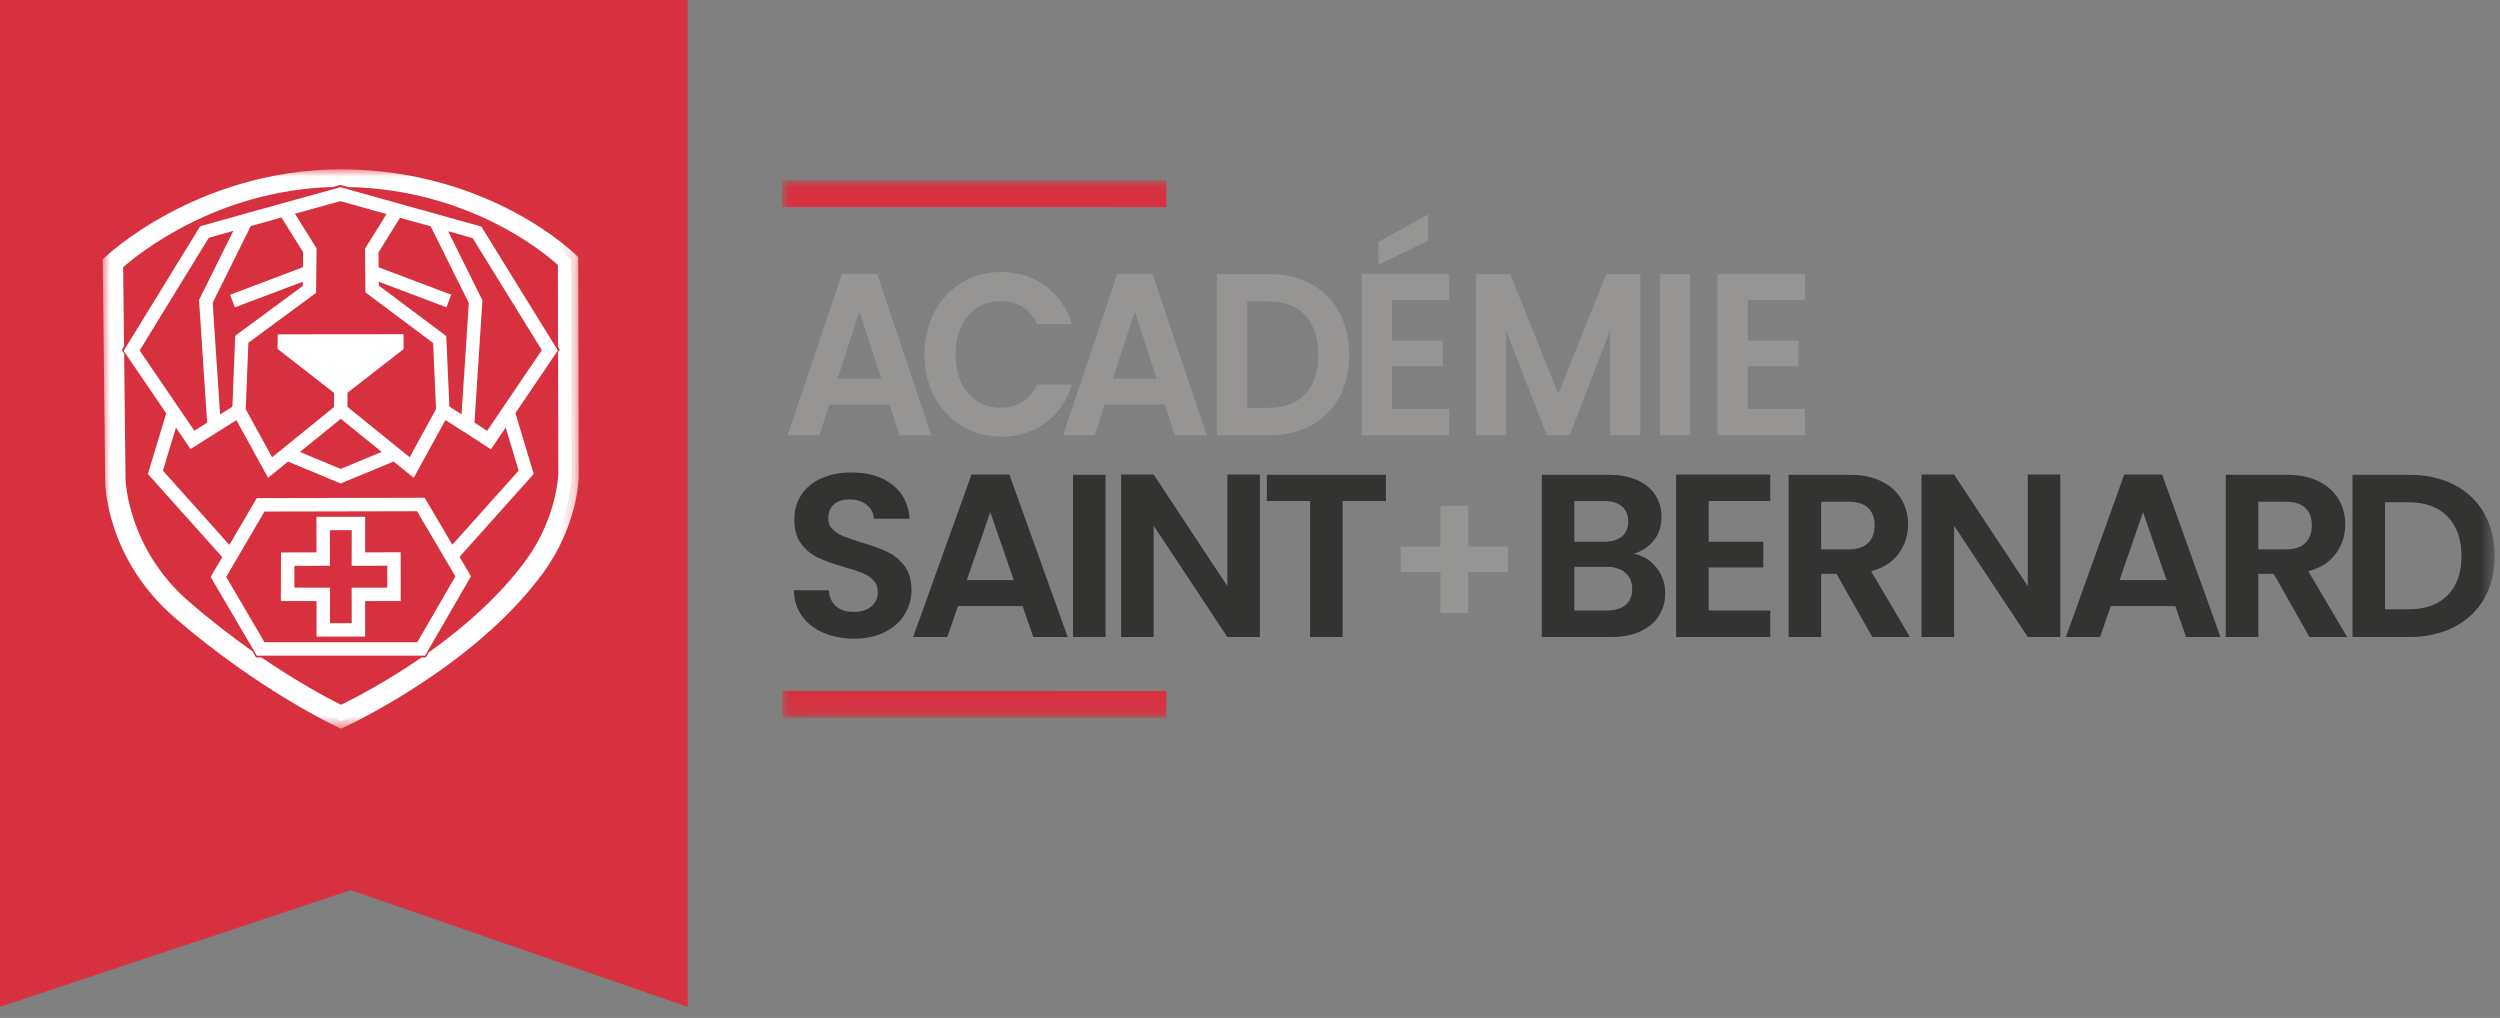
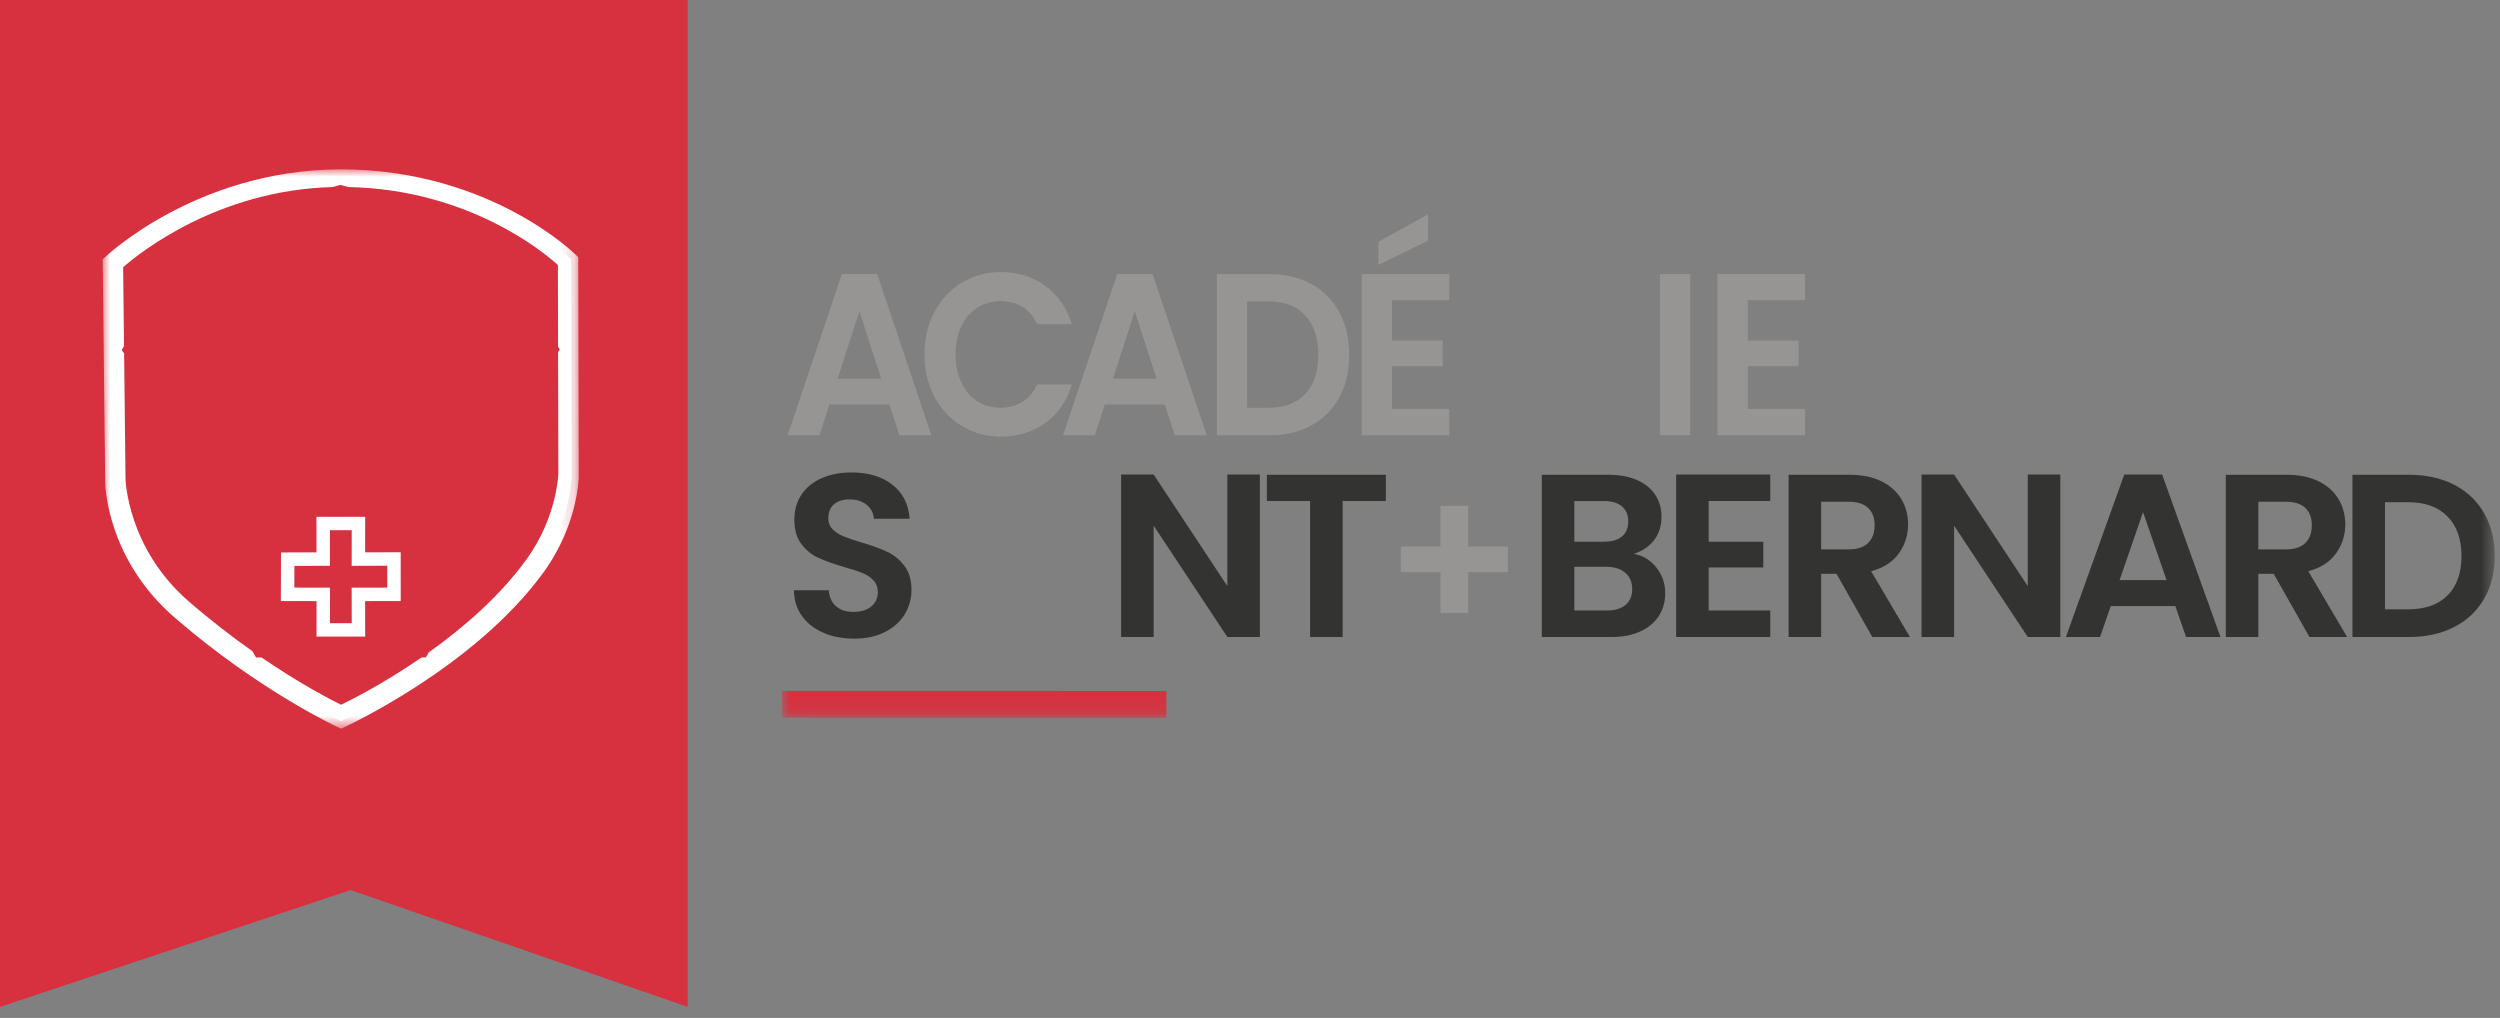
<svg xmlns="http://www.w3.org/2000/svg" height="68" viewBox="0 0 167 68" width="167">
  <rect x="0" y="0" width="167" height="68" fill="#808080" stroke="none" />
  <mask id="a" fill="#fff">
    <path d="m0 35.91h114.406v-35.91h-114.406z" fill="#fff" fill-rule="evenodd" />
  </mask>
  <mask id="b" fill="#fff">
    <path d="m0 0h31.801v37.364h-31.801z" fill="#fff" fill-rule="evenodd" />
  </mask>
  <g fill="none" fill-rule="evenodd">
    <path d="m-0-0h45.943v67.26l-22.517-7.803-23.426 7.803z" fill="#d7303f" />
    <g transform="translate(52.24 12.04)">
      <path d="m6.627 13.257-1.458-4.503-1.458 4.503zm.549 1.727h-4.014l-.664 2.051h-2.122l3.624-10.778h2.353l3.624 10.778h-2.137z" fill="#969594" />
      <path d="m10.186 8.793c.448-.838 1.059-1.49 1.834-1.958.775-.468 1.644-.702 2.606-.702 1.126 0 2.113.308 2.96.925.847.617 1.439 1.47 1.776 2.56h-2.325c-.231-.514-.556-.899-.975-1.156-.419-.257-.902-.386-1.451-.386-.587 0-1.11.146-1.567.439-.457.293-.813.707-1.068 1.241-.255.535-.383 1.162-.383 1.881 0 .709.128 1.334.383 1.873.255.54.611.956 1.068 1.249.457.293.979.439 1.567.439.549 0 1.032-.131 1.451-.393.419-.262.744-.65.975-1.164h2.325c-.337 1.1-.927 1.956-1.769 2.567-.842.612-1.831.917-2.967.917-.963 0-1.831-.234-2.606-.702-.775-.468-1.386-1.118-1.834-1.951-.447-.833-.671-1.778-.671-2.837 0-1.059.224-2.007.671-2.845" fill="#969594" />
      <path d="m25.022 13.257-1.458-4.503-1.458 4.503zm.549 1.727h-4.014l-.664 2.051h-2.122l3.624-10.778h2.353l3.624 10.778h-2.137z" fill="#969594" />
      <path d="m34.955 14.275c.578-.617.866-1.485.866-2.606 0-1.12-.289-1.997-.866-2.629s-1.396-.948-2.454-.948h-1.43v7.109h1.43c1.059 0 1.877-.308 2.454-.925m.411-7.34c.804.442 1.425 1.072 1.863 1.889.438.817.657 1.766.657 2.845s-.219 2.023-.657 2.83c-.438.807-1.059 1.432-1.863 1.874-.804.442-1.735.663-2.794.663h-3.523v-10.763h3.523c1.059 0 1.99.221 2.794.663" fill="#969594" />
      <path d="m43.156 4.036-3.321 1.619v-1.542l3.321-1.835zm-2.411 3.978v2.698h3.393v1.712h-3.393v2.853h3.826v1.758h-5.848v-10.778h5.848v1.758z" fill="#969594" />
-       <path d="m57.335 6.272v10.763h-2.021v-7.001l-2.7 7.001h-1.531l-2.714-7.001v7.001h-2.021v-10.763h2.296l3.205 8.003 3.205-8.003z" fill="#969594" />
      <path d="m58.648 17.035h2.021v-10.763h-2.021z" fill="#969594" mask="url(#a)" />
      <path d="m64.51 8.014v2.699h3.393v1.711h-3.393v2.853h3.826v1.758h-5.848v-10.778h5.848v1.758z" fill="#969594" mask="url(#a)" />
      <g fill="#333332">
        <path d="m2.772 30.232c-.606-.259-1.084-.631-1.436-1.118-.352-.486-.533-1.061-.543-1.723h2.329c.031.445.189.797.473 1.056.285.259.675.388 1.172.388.507 0 .906-.121 1.195-.365.29-.243.435-.561.435-.955 0-.321-.099-.585-.295-.792-.197-.207-.442-.37-.737-.489-.295-.119-.701-.251-1.219-.396-.704-.207-1.276-.411-1.716-.613-.44-.202-.818-.507-1.133-.916-.316-.409-.474-.955-.474-1.638 0-.642.16-1.2.481-1.677.321-.476.771-.841 1.351-1.094.58-.253 1.242-.38 1.987-.38 1.118 0 2.026.272 2.725.815.699.543 1.084 1.302 1.157 2.275h-2.391c-.021-.373-.179-.68-.474-.924-.295-.243-.686-.365-1.172-.365-.425 0-.763.109-1.017.326-.254.217-.38.533-.38.947 0 .29.096.531.287.722.191.192.429.347.714.466.285.119.686.256 1.203.411.704.207 1.278.414 1.723.621.445.207.828.518 1.149.932.321.414.481.958.481 1.63 0 .58-.15 1.118-.45 1.615-.3.497-.74.893-1.32 1.188-.58.295-1.268.442-2.065.442-.756 0-1.436-.129-2.042-.388" mask="url(#a)" />
-         <path d="m15.479 26.708-1.568-4.534-1.568 4.534zm.59 1.739h-4.316l-.714 2.065h-2.282l3.897-10.852h2.531l3.897 10.852h-2.298z" mask="url(#a)" />
-         <path d="m19.438 30.512h2.174v-10.837h-2.174z" mask="url(#a)" />
        <path d="m31.921 30.512h-2.174l-4.922-7.437v7.437h-2.174v-10.852h2.174l4.922 7.452v-7.452h2.174z" mask="url(#a)" />
        <path d="m40.336 19.675v1.754h-2.888v9.083h-2.174v-9.083h-2.888v-1.754z" mask="url(#a)" />
        <path d="m56.348 28.369c.295-.248.443-.6.443-1.056 0-.466-.155-.831-.466-1.095-.311-.264-.73-.396-1.258-.396h-2.142v2.919h2.189c.528 0 .939-.124 1.234-.373zm-3.423-4.223h1.987c.517 0 .916-.116 1.195-.349.28-.233.419-.567.419-1.002 0-.435-.14-.771-.419-1.009-.28-.238-.678-.357-1.195-.357h-1.987zm5.481 1.723c.393.497.59 1.066.59 1.708 0 .58-.142 1.089-.427 1.529-.285.44-.696.784-1.234 1.033-.538.248-1.175.373-1.91.373h-4.673v-10.837h4.472c.735 0 1.369.119 1.902.357.533.238.937.569 1.211.994.274.424.411.906.411 1.444 0 .631-.168 1.159-.505 1.584-.336.424-.784.725-1.343.901.611.114 1.113.419 1.506.916z" mask="url(#a)" />
        <path d="m61.899 21.429v2.717h3.649v1.723h-3.649v2.872h4.114v1.77h-6.288v-10.853h6.288v1.77z" mask="url(#a)" />
        <path d="m69.413 24.659h1.817c.59 0 1.03-.142 1.32-.427.29-.285.435-.68.435-1.188 0-.497-.145-.882-.435-1.157-.29-.274-.73-.411-1.32-.411h-1.817zm3.416 5.853-2.391-4.223h-1.025v4.223h-2.174v-10.837h4.068c.838 0 1.553.147 2.143.442.59.295 1.032.694 1.328 1.195.295.502.442 1.063.442 1.685 0 .714-.207 1.358-.621 1.933-.414.574-1.03.97-1.848 1.188l2.593 4.394z" mask="url(#a)" />
        <path d="m85.389 30.512h-2.174l-4.922-7.437v7.437h-2.174v-10.852h2.174l4.922 7.452v-7.452h2.174z" mask="url(#a)" />
        <path d="m92.484 26.708-1.568-4.534-1.568 4.534zm.59 1.739h-4.316l-.714 2.065h-2.282l3.897-10.852h2.531l3.897 10.852h-2.298z" mask="url(#a)" />
        <path d="m98.617 24.659h1.817c.59 0 1.03-.142 1.32-.427.29-.285.435-.68.435-1.188 0-.497-.145-.882-.435-1.157-.29-.274-.73-.411-1.32-.411h-1.817zm3.416 5.853-2.391-4.223h-1.025v4.223h-2.174v-10.837h4.068c.838 0 1.553.147 2.143.442.59.295 1.032.694 1.328 1.195.295.502.442 1.063.442 1.685 0 .714-.207 1.358-.621 1.933-.414.574-1.03.97-1.848 1.188l2.593 4.394z" mask="url(#a)" />
        <path d="m111.255 27.733c.621-.621.932-1.496.932-2.624 0-1.128-.311-2.011-.932-2.647-.621-.637-1.501-.955-2.639-.955h-1.537v7.157h1.537c1.138 0 2.018-.311 2.639-.932m.442-7.39c.864.445 1.532 1.079 2.003 1.902.471.823.706 1.778.706 2.865 0 1.087-.235 2.036-.706 2.849-.471.813-1.139 1.442-2.003 1.886-.864.445-1.866.668-3.004.668h-3.788v-10.837h3.788c1.139 0 2.14.223 3.004.668" mask="url(#a)" />
      </g>
      <path d="m48.487 26.18h-2.652v2.722h-1.852v-2.722h-2.652v-1.712h2.652v-2.722h1.852v2.722h2.652z" fill="#969594" mask="url(#a)" />
      <path d="m25.672 35.91-25.672-.008.001-1.791 25.673.008z" fill="#d7313f" mask="url(#a)" />
-       <path d="m25.672 1.8-25.672-.008.001-1.791 25.673.008z" fill="#d7313f" mask="url(#a)" />
    </g>
    <g fill="#fff" transform="translate(6.859 11.313)">
      <path d="m1.425 11.809-.058-5.273c1.036-.909 6.279-5.152 13.986-5.354l.525-.146.518.145c8.009.16 13.034 4.322 14.012 5.207l.012 5.467.114.184-.113.167.018 8.127c-.005.134-.126 2.953-2.12 5.711-1.806 2.498-4.266 4.606-6.537 6.222l-.197.341h-.289c-2.478 1.71-4.65 2.81-5.37 3.159-.685-.336-2.71-1.379-5.316-3.159h-.365l-.249-.425c-1.324-.932-2.775-2.042-4.263-3.336-4.103-3.568-4.207-8.145-4.208-8.191l-.092-8.355-.162-.237zm3.692 17.788c5.21 4.505 9.982 6.872 10.806 7.265 1.081-.51 8.858-4.32 13.145-10.214 2.184-3.003 2.265-6.056 2.265-6.087l-.033-14.549c-.756-.704-6.318-5.569-15.378-5.569-8.768 0-14.648 4.995-15.454 5.72l.164 14.732c0.0.049.101 4.912 4.484 8.702z" />
      <path d="m.605 6.272c.799-.718 6.627-5.67 15.318-5.67 8.98 0 14.493 4.822 15.243 5.52l.033 14.421c-.001.03-.08 3.056-2.245 6.033-4.249 5.843-11.958 9.619-13.03 10.125-.816-.389-5.546-2.736-10.711-7.201-4.344-3.756-4.444-8.576-4.445-8.625zm31.163-.28-0-.124-.087-.088c-.059-.059-1.478-1.471-4.137-2.899-2.449-1.315-6.453-2.882-11.62-2.882-5.003 0-9.037 1.607-11.539 2.956-2.715 1.463-4.227 2.907-4.29 2.968l-.094.09.166 14.866c.002.208.095 5.134 4.653 9.075 5.717 4.943 10.928 7.329 10.98 7.352l.124.056.124-.056c.087-.039 8.747-3.989 13.394-10.377 2.276-3.129 2.358-6.245 2.36-6.383z" mask="url(#b)" />
-       <path d="m7.088 4.57 1.639-.46-2.291 4.615.542 8.196-.855.54-3.655-5.365zm14.823-.764 2.545 5.124-.484 7.438-.812-.519-.21-4.715-4.505-3.37-.002-.255c.935.356 1.867.706 2.775 1.047.579.217 1.16.435 1.742.655l.007.003.317-.84-4.85-1.832-.009-.996 1.433-2.307zm3.771 13.66-.847-.552.532-8.166-2.291-4.615 1.639.46 4.62 7.482zm-12.294-11.938-.011 1.01-4.866 1.838.317.84.014-.005c.58-.219 1.156-.435 1.732-.651.914-.343 1.852-.695 2.793-1.054l-.003.285-4.512 3.325-.188 4.74-.823.52-.494-7.467 2.542-5.12 2.051-.574zm5.251 13.346-2.746 1.136-2.718-1.132 2.732-2.216zm-1.088-10.656 4.52 3.382.197 4.42-1.762 3.211-4.155-3.364.003-.949.004-0 3.746-2.912-.007-.994-8.408.008-.005.975 3.773 2.937-.003.944-4.136 3.355-1.762-3.207.176-4.441 4.525-3.335.031-2.973-1.446-2.311 3.034-.841 3.084.863-1.435 2.31zm10.235 11.908-4.429 4.948-1.848-3.137-11.217.024-1.829 3.127-4.439-4.96.87-2.876.975 1.431 2.04-1.287-0-.001 1.022-.645 2.118 3.855 1.336-1.083 3.509 1.461 3.541-1.465 1.342 1.087 2.118-3.858 1.252.8.004-.007 1.781 1.161.988-1.459zm-6.77 11.461h-10.209l-2.555-4.361 2.556-4.368 10.189-.021 2.564 4.352zm-16.772-15.289-1.225 4.053 4.968 5.551-.775 1.324 2.834 4.837.247.421h.362 10.593.287l.196-.338 2.871-4.963-.765-1.298 4.955-5.536-1.221-4.067 2.723-4.02.112-.165-.113-.182-4.997-8.091-2.747-.77.001-.002c-.119-.033-.308-.085-.532-.147l-.642-.18.002.004c-.12-.033-.241-.066-.359-.099l-.663-.183.001-.002-3.963-1.109-.513-.144-.52.144-3.342.927-0-.001-1.588.444.002-.004-3.922 1.1-4.954 8.068-.155.252.16.235z" />
      <path d="m16.631 27.945.005 2.371h-1.452l.003-2.371-2.384-.005.004-1.454 2.373-.003-.001-2.378h1.458l-.005 2.38 2.379-.008.001 1.463zm3.276-2.368-2.377.008.005-2.377h-3.255l.001 2.379-2.37.003-.01 3.246 2.386.005-.003 2.373h3.25l-.005-2.373 2.379-.004z" />
    </g>
  </g>
</svg>